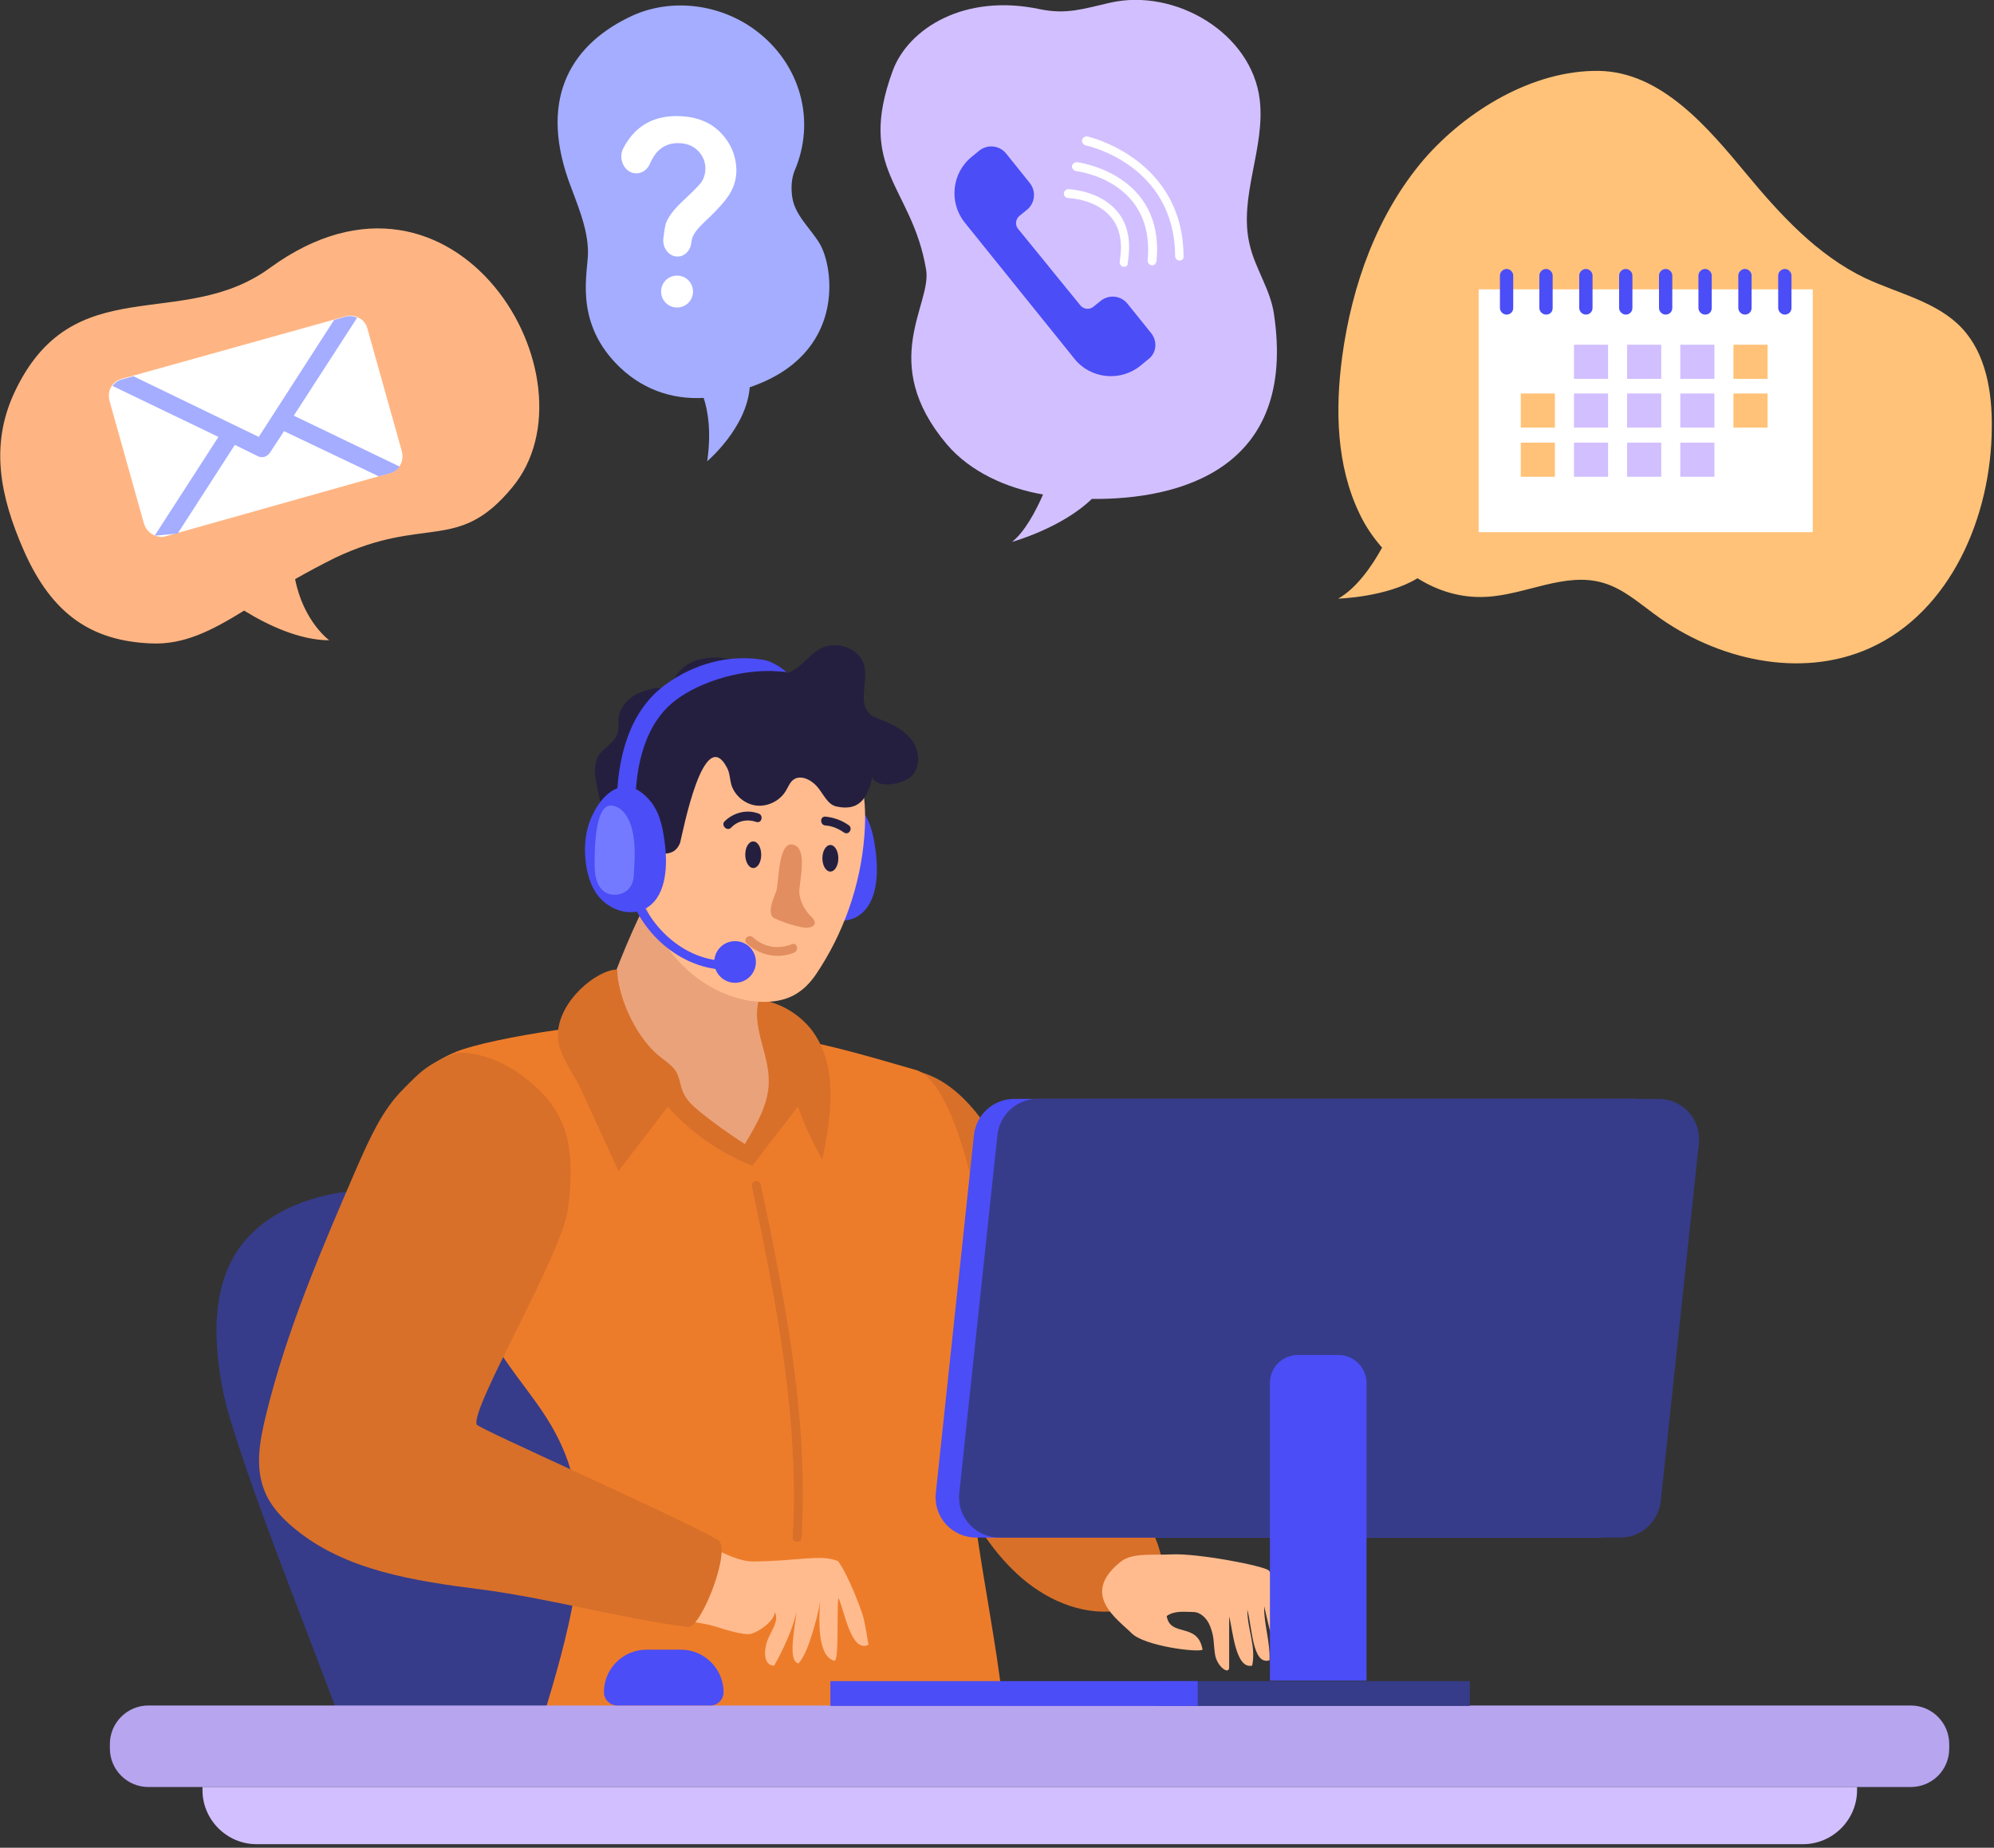
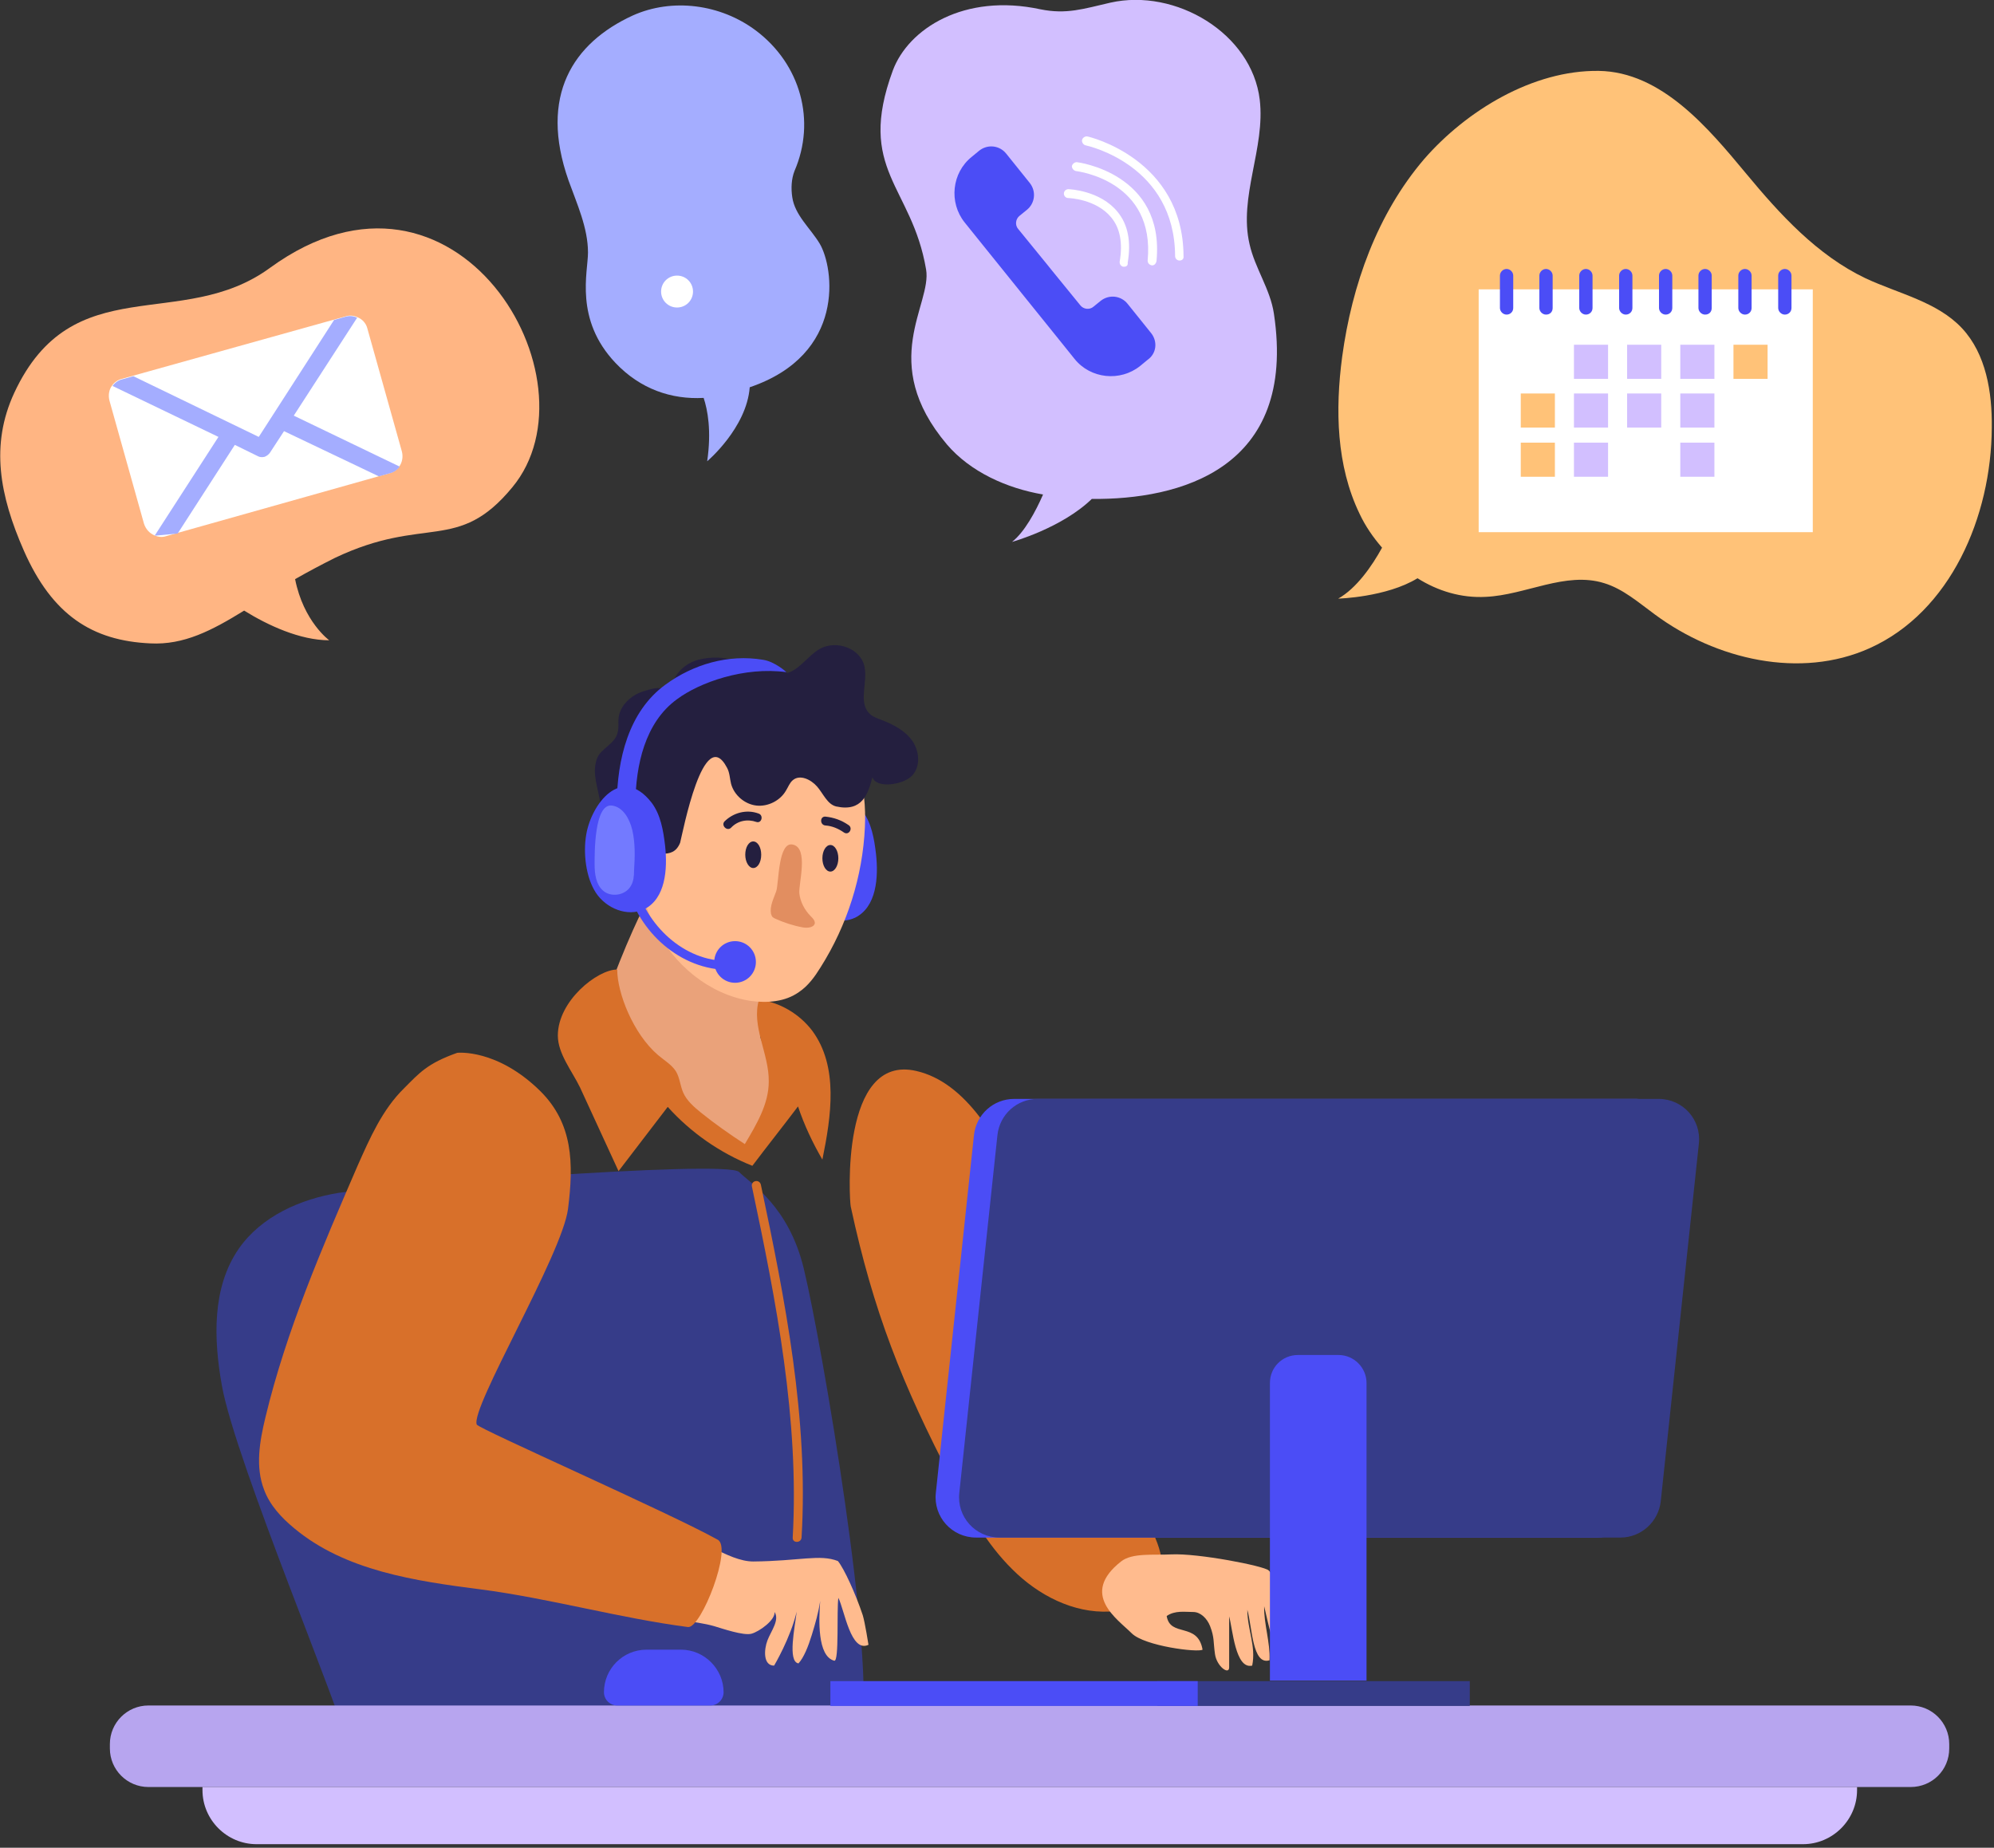
<svg xmlns="http://www.w3.org/2000/svg" width="450" height="417" viewBox="0 0 450 417" fill="none">
  <rect x="0" y="0" width="450" height="417" fill="#333333" stroke="none" />
  <g clip-path="url(#clip0_696_3924)">
    <path d="M50.094 312.796C48.194 302.296 47.794 290.596 53.894 281.796C58.994 274.496 67.794 270.596 76.494 269.196C83.194 268.096 163.894 261.596 166.794 264.496C169.494 267.196 177.994 272.196 181.394 286.296C185.494 303.196 197.794 375.396 194.294 390.496C184.694 392.896 92.594 393.396 78.294 393.496C77.794 388.196 53.194 329.996 50.094 312.796Z" fill="#363C89" />
    <path d="M206.794 241.7C229.094 246.8 237.894 293.5 241.294 304.9C244.994 317.3 250.294 329.3 257.094 340.3C260.494 345.9 264.294 352.8 260.994 358.4C258.894 361.9 254.494 363.5 250.394 363.7C242.194 364.1 234.294 360 228.494 354.2C222.694 348.5 218.594 341.2 214.794 333.9C203.594 312.4 197.094 296 191.994 272.3C191.694 271.1 189.594 237.7 206.794 241.7Z" fill="#D8702A" />
    <path d="M255.393 368.599C258.293 371.499 270.393 372.999 271.393 372.299C270.293 365.999 264.093 369.599 263.293 364.699C265.193 363.399 267.393 363.799 269.293 363.799C270.893 363.799 272.393 365.199 273.093 366.999C274.093 369.599 273.793 370.499 274.193 373.299C274.593 376.099 277.393 378.099 277.393 376.299C277.393 373.099 277.393 368.099 277.393 364.799C278.193 367.699 278.793 376.799 282.593 375.899C283.493 371.499 281.493 367.699 281.493 363.299C282.593 367.099 282.593 375.899 286.493 374.699C286.693 370.599 285.193 366.499 285.293 362.499C286.193 366.099 287.493 373.799 289.693 372.599C290.293 368.699 289.293 364.599 288.393 360.699C287.893 358.299 287.993 356.099 286.293 354.399C285.193 353.399 270.393 350.499 264.293 350.799C260.393 350.999 255.493 350.399 252.993 352.399C243.593 359.799 252.193 365.399 255.393 368.599Z" fill="#FFBB8E" />
-     <path d="M105.491 287.099C110.591 311.799 127.391 314.999 130.491 339.999C132.591 356.699 125.591 377.399 120.791 393.499C159.391 394.899 198.491 394.199 226.991 392.899C225.991 369.499 216.591 338.399 218.791 315.099C219.991 301.699 222.991 289.299 221.091 275.999C219.191 262.699 213.491 243.499 206.791 241.499C193.891 237.799 182.991 234.399 168.091 232.799C161.591 232.099 142.491 230.099 125.991 232.399C115.591 233.899 106.891 235.799 103.091 237.299C78.49 247.499 101.091 265.699 105.491 287.099Z" fill="#ED7C2A" />
    <path d="M169.295 260.3C171.695 260.1 182.195 241.4 181.395 239.1C178.595 232.7 173.395 239.2 171.695 234.4C170.395 230.6 176.995 213.3 173.295 208.8C171.095 206.1 148.895 197.9 144.995 205.4C143.095 208.9 136.195 224.8 136.195 228.9C136.195 231.4 162.495 260.8 169.295 260.3Z" fill="#EAA27A" />
    <path d="M189.097 352.3C190.497 354 193.097 359.7 194.697 364.5C195.197 366.1 195.997 371.2 195.997 371.2C191.997 373.1 190.597 363.4 189.197 360.6C188.797 363.6 189.397 374.9 188.297 374.8C184.397 373.8 184.797 365.4 185.097 361.3C184.697 364 183.997 366.4 183.197 369C182.397 371.6 181.397 374.1 180.197 375.4C177.697 375 179.397 367.2 179.797 363.7C178.397 369.7 174.697 375.9 174.697 375.9C172.197 375.9 172.397 372.3 173.197 370.2C173.997 368.1 175.997 365.6 174.797 363.8C174.997 365.6 171.397 368.2 169.597 368.7C167.797 369.2 162.897 367.5 161.197 367C152.897 364.6 133.497 365.5 136.097 356.2C137.897 349.8 145.997 344.6 151.897 345.5C157.097 346.3 164.197 352.4 169.997 352.4C180.497 352.3 184.997 350.7 189.097 352.3Z" fill="#FFBB8E" />
    <path d="M161.994 347.5C151.494 341.6 107.894 322.4 107.594 321.5C106.094 317.8 126.894 283.1 128.194 272.8C129.494 262.5 129.294 253.6 121.994 246.3C112.194 236.6 103.194 237.6 103.194 237.6C96.394 240 94.594 242.2 91.194 245.6C86.294 250.4 83.494 256.8 80.694 263.1C72.694 281.6 64.594 300.3 59.894 319.9C58.594 325.3 57.594 331 59.594 336.2C60.894 339.7 63.494 342.5 66.394 344.9C77.894 354.5 93.694 356.8 108.494 358.7C123.894 360.7 139.894 365.2 155.294 367.2C158.294 367.4 165.294 349.3 161.994 347.5Z" fill="#D8702A" />
    <path d="M125.891 233.701C125.891 237.801 129.091 241.701 130.891 245.401C133.791 251.701 136.691 258.001 139.591 264.301C143.291 259.501 146.991 254.601 150.691 249.801C155.891 255.601 162.491 260.201 169.791 263.101C173.191 258.601 176.691 254.201 180.091 249.701C181.491 253.901 183.391 257.901 185.591 261.701C187.591 251.901 189.291 240.701 183.291 232.601C180.391 228.801 175.991 226.201 171.291 225.601C169.491 231.601 173.591 237.801 173.491 244.101C173.491 249.201 170.691 253.801 168.091 258.201C164.691 256.001 161.291 253.601 158.191 251.101C156.591 249.801 154.991 248.401 154.191 246.601C153.491 245.001 153.391 243.101 152.491 241.701C151.491 240.201 149.891 239.301 148.491 238.101C142.891 233.301 139.291 224.101 139.291 218.801C134.791 218.801 125.891 225.901 125.891 233.701Z" fill="#D8702A" />
    <path d="M169.696 267.799C175.196 293.799 180.396 320.299 178.896 346.999C178.796 348.299 180.796 348.299 180.896 346.999C182.496 320.099 177.196 293.399 171.696 267.299C171.296 265.999 169.396 266.499 169.696 267.799Z" fill="#D8702A" />
    <path d="M180.192 191.3C179.492 195.4 179.792 199.9 182.092 203.4C184.392 206.9 189.192 208.9 192.992 207.1C197.792 204.7 198.292 198.1 197.692 192.7C197.292 189.3 196.692 185.8 194.692 183.1C187.792 174.1 181.292 184.5 180.192 191.3Z" fill="#4B4DF6" />
    <path d="M147.792 209.198C151.992 217.698 160.092 224.498 169.492 225.898C173.192 226.398 177.192 226.098 180.292 223.898C182.392 222.498 183.892 220.398 185.192 218.298C191.192 208.798 194.692 197.798 195.192 186.598C195.592 177.798 193.592 167.798 186.192 162.898C180.592 159.098 173.392 159.198 166.692 159.398C163.192 159.498 159.592 159.598 156.592 161.198C153.392 162.798 151.092 165.798 148.992 168.798C141.292 179.298 141.992 197.598 147.792 209.198Z" fill="#FFBB8E" />
-     <path d="M168.492 212.899C171.392 215.599 175.492 216.499 179.192 214.999C180.392 214.499 179.892 212.599 178.692 213.099C175.692 214.299 172.392 213.799 169.992 211.599C168.992 210.599 167.592 211.999 168.492 212.899Z" fill="#E28E60" />
    <path d="M164.089 173.298C164.689 174.398 164.689 175.698 164.989 176.898C165.689 179.498 168.089 181.498 170.689 181.798C173.289 182.098 176.089 180.698 177.389 178.398C177.889 177.598 178.189 176.698 178.889 176.098C180.489 174.698 182.989 175.898 184.389 177.498C185.789 179.098 186.689 181.498 188.689 181.998C194.589 183.298 195.889 179.198 196.889 175.398C197.789 178.098 203.989 177.098 205.889 174.998C207.789 172.898 207.489 169.498 205.889 167.198C204.289 164.898 201.589 163.498 198.989 162.498C197.989 162.098 196.989 161.798 196.289 161.098C193.589 158.598 195.889 153.998 195.089 150.398C194.189 146.298 188.789 144.398 185.089 146.398C182.389 147.898 180.589 150.998 177.689 151.898C177.589 151.198 168.089 147.498 167.989 150.098C167.989 150.098 163.889 147.298 157.589 148.898C154.489 149.698 151.589 152.498 151.589 155.698C148.689 155.098 148.089 155.098 145.289 155.998C142.489 156.798 139.889 159.198 139.589 162.098C139.489 163.198 139.689 164.198 139.389 165.298C138.789 167.998 135.489 168.898 134.689 171.298C133.489 174.698 135.089 177.898 135.489 181.498C136.289 187.398 135.089 192.598 142.689 192.198C147.689 191.898 151.789 194.398 153.489 190.198C154.089 187.898 158.789 163.098 164.089 173.298Z" fill="#241F3F" />
    <path d="M132.291 188.399C131.591 192.499 132.191 197.999 134.491 201.499C136.791 204.999 141.591 206.999 145.391 205.199C150.191 202.799 150.691 196.199 150.091 190.799C149.691 187.399 149.091 183.899 147.091 181.199C140.191 172.299 133.391 181.599 132.291 188.399Z" fill="#4B4DF6" />
    <path d="M143.389 181.299C143.489 172.799 145.489 163.099 152.789 157.799C157.889 153.999 167.989 150.399 177.489 151.699C177.489 151.699 174.889 149.299 172.189 148.899C164.389 147.599 156.489 149.899 150.189 154.499C141.789 160.599 139.289 171.499 139.189 181.399C139.089 184.099 143.289 184.099 143.389 181.299Z" fill="#4B4DF6" />
    <path d="M141.092 197.997C142.792 208.497 151.692 217.797 162.492 218.797C163.792 218.897 163.792 216.897 162.492 216.797C152.592 215.897 144.592 206.997 142.992 197.497C142.892 196.197 140.892 196.797 141.092 197.997Z" fill="#4B4DF6" />
    <path d="M170.588 217.098C170.588 219.698 168.487 221.798 165.887 221.798C163.287 221.798 161.188 219.698 161.188 217.098C161.188 214.498 163.287 212.398 165.887 212.398C168.487 212.398 170.588 214.498 170.588 217.098Z" fill="#4B4DF6" />
    <path d="M180.389 201.6C180.589 203.5 181.589 205.4 182.989 206.8C183.389 207.2 183.889 207.7 183.889 208.3C183.789 209.3 182.289 209.5 181.189 209.3C178.989 208.9 176.889 208.2 174.889 207.3C174.689 207.2 174.589 207.1 174.389 207C174.189 206.8 174.089 206.5 173.989 206.2C173.689 204.5 174.589 202.8 175.189 201.1C175.789 199.2 175.589 189.9 178.889 190.6C182.589 191.3 180.189 199.5 180.389 201.6Z" fill="#E28E60" />
    <path d="M134.188 195.097C134.188 197.197 134.488 199.597 136.088 200.997C137.888 202.597 141.188 202.097 142.388 199.897C142.988 198.897 143.088 197.697 143.088 196.497C143.288 193.397 143.388 190.297 142.688 187.297C142.088 184.797 140.588 182.097 138.088 181.797C134.088 181.297 134.188 192.697 134.188 195.097Z" fill="#737AFF" />
    <path d="M171.788 192.898C171.788 194.598 170.988 195.898 169.988 195.898C168.988 195.898 168.188 194.498 168.188 192.898C168.188 191.198 168.988 189.898 169.988 189.898C170.988 189.898 171.788 191.198 171.788 192.898Z" fill="#241F3F" />
    <path d="M187.394 196.699C188.388 196.699 189.194 195.356 189.194 193.699C189.194 192.042 188.388 190.699 187.394 190.699C186.4 190.699 185.594 192.042 185.594 193.699C185.594 195.356 186.4 196.699 187.394 196.699Z" fill="#241F3F" />
    <path d="M164.988 186.798C166.488 185.198 168.688 184.798 170.688 185.498C171.888 185.898 172.388 183.998 171.188 183.598C168.488 182.598 165.488 183.398 163.488 185.398C162.688 186.298 164.088 187.698 164.988 186.798Z" fill="#241F3F" />
    <path d="M186.287 186.297C187.787 186.397 189.187 186.997 190.487 187.897C191.587 188.597 192.587 186.897 191.487 186.197C189.887 185.097 188.187 184.497 186.287 184.297C184.988 184.197 184.988 186.197 186.287 186.297Z" fill="#241F3F" />
    <path d="M431.197 403.298H33.497C28.697 403.298 24.797 399.398 24.797 394.598V393.598C24.797 388.798 28.697 384.898 33.497 384.898H431.197C435.997 384.898 439.897 388.798 439.897 393.598V394.598C439.897 399.498 435.997 403.298 431.197 403.298Z" fill="#B7A5EF" />
    <path d="M418.995 403.297H45.695V403.997C45.695 410.697 51.195 416.197 57.895 416.197H406.895C413.595 416.197 419.095 410.697 419.095 403.997V403.297H418.995Z" fill="#D2BFFF" />
    <path d="M360.398 347H220.298C214.798 347 210.598 342.3 211.198 336.9L219.798 256.2C220.298 251.5 224.198 248 228.898 248H368.998C374.498 248 378.698 252.7 378.098 258.1L369.498 338.8C368.998 343.4 365.098 347 360.398 347Z" fill="#4B4DF6" />
    <path d="M365.695 347H225.595C220.095 347 215.895 342.3 216.495 336.9L225.095 256.2C225.595 251.5 229.495 248 234.195 248H374.295C379.795 248 383.995 252.7 383.395 258.1L374.795 338.8C374.295 343.4 370.395 347 365.695 347Z" fill="#363C89" />
    <path d="M302.094 305.801H292.894C289.394 305.801 286.594 308.601 286.594 312.101V379.301H308.394V312.101C308.394 308.701 305.594 305.801 302.094 305.801Z" fill="#4B4DF6" />
    <path d="M331.695 379.398H261.195V384.998H331.695V379.398Z" fill="#363C89" />
    <path d="M270.298 379.398H187.398V384.998H270.298V379.398Z" fill="#4B4DF6" />
    <path d="M153.697 372.301H145.897C140.597 372.301 136.297 376.601 136.297 381.901C136.297 383.601 137.697 384.901 139.297 384.901H160.297C161.997 384.901 163.297 383.501 163.297 381.901C163.297 376.701 158.997 372.301 153.697 372.301Z" fill="#4B4DF6" />
    <path d="M287.494 70.799C286.694 65.299 283.194 60.498 281.994 55.099C279.494 44.398 285.594 33.398 284.294 22.498C282.494 7.498 265.294 -2.702 250.594 0.598C244.494 1.998 240.694 3.298 234.794 2.098C217.594 -1.602 204.994 6.498 201.494 15.899C193.194 38.398 205.794 41.898 208.994 60.798C210.394 68.698 197.994 81.698 213.694 100.298C218.994 106.498 227.194 110.198 235.394 111.598C233.694 115.498 231.194 120.098 228.394 122.298C228.394 122.298 239.594 119.198 246.394 112.598C265.994 112.798 292.794 105.998 287.494 70.799Z" fill="#D2BFFF" />
    <path d="M259.797 75.195L254.497 68.596C252.997 66.695 250.297 66.395 248.397 67.895L246.797 69.195C245.897 69.996 244.497 69.796 243.797 68.895L237.197 60.795L236.397 59.795L229.797 51.696C228.997 50.795 229.197 49.395 230.097 48.696L231.697 47.395C233.597 45.895 233.897 43.196 232.397 41.295L227.097 34.696C225.597 32.795 222.897 32.495 220.997 33.995L219.297 35.395C214.797 38.995 214.097 45.696 217.697 50.196L221.797 55.295L229.697 65.096L230.497 66.096L238.397 75.895L242.497 80.996C246.097 85.496 252.797 86.195 257.297 82.596L258.997 81.195C260.997 79.796 261.297 77.096 259.797 75.195Z" fill="#4B4DF6" />
    <path d="M253.694 60.195C253.594 60.195 253.594 60.195 253.494 60.195C252.994 60.095 252.594 59.595 252.694 58.995C253.394 54.895 252.794 51.495 250.794 49.095C247.394 44.895 241.194 44.695 241.094 44.695C240.494 44.695 240.094 44.195 240.094 43.695C240.094 43.095 240.594 42.695 241.094 42.695C241.394 42.695 248.294 42.995 252.194 47.795C254.594 50.695 255.294 54.595 254.494 59.295C254.594 59.895 254.194 60.195 253.694 60.195Z" fill="white" />
    <path d="M259.998 59.898C259.398 59.798 258.998 59.398 258.998 58.798C260.698 40.898 243.498 38.698 242.798 38.598C242.298 38.498 241.898 37.998 241.898 37.498C241.998 36.998 242.498 36.598 242.998 36.598C243.198 36.598 262.898 39.098 260.998 58.898C260.898 59.498 260.498 59.898 259.998 59.898Z" fill="white" />
    <path d="M266.195 58.797C265.695 58.797 265.195 58.397 265.195 57.797C265.095 37.397 245.895 32.997 244.995 32.797C244.495 32.697 244.095 32.097 244.195 31.597C244.295 31.097 244.895 30.697 245.395 30.797C245.595 30.797 266.995 35.797 267.095 57.797C267.195 58.397 266.795 58.797 266.195 58.797Z" fill="white" />
    <path d="M442.8 74.099C437.2 68.099 428.5 66.299 421 62.799C410.1 57.599 401.7 48.399 394 39.099C385.6 28.999 375 16.199 360.8 15.999C345.9 15.799 330.9 24.999 321.4 35.899C310.8 48.299 305.1 64.299 302.9 80.499C301.3 92.499 301.6 105.099 306.8 115.899C308.1 118.699 309.9 121.299 311.9 123.599C309.6 127.799 306.1 132.799 302 135.099C302 135.099 312.9 134.799 319.9 130.499C324.5 133.399 329.8 134.999 335.3 134.699C344.3 134.299 353.3 128.899 362 131.599C366.3 132.899 369.8 135.999 373.5 138.699C387.3 148.899 406.3 153.299 421.9 146.299C440.2 138.099 449.4 116.599 449.5 96.499C449.6 88.499 448.2 79.899 442.8 74.099Z" fill="#FFC278" />
    <path d="M409.103 65.301H333.703V120.101H409.103V65.301Z" fill="white" />
    <path d="M340 70.999C339.2 70.999 338.5 70.299 338.5 69.499V62.199C338.5 61.399 339.2 60.699 340 60.699C340.8 60.699 341.5 61.399 341.5 62.199V69.499C341.5 70.399 340.8 70.999 340 70.999Z" fill="#4B4DF6" />
    <path d="M348.898 70.999C348.098 70.999 347.398 70.299 347.398 69.499V62.199C347.398 61.399 348.098 60.699 348.898 60.699C349.698 60.699 350.398 61.399 350.398 62.199V69.499C350.398 70.399 349.798 70.999 348.898 70.999Z" fill="#4B4DF6" />
    <path d="M357.898 70.999C357.098 70.999 356.398 70.299 356.398 69.499V62.199C356.398 61.399 357.098 60.699 357.898 60.699C358.698 60.699 359.398 61.399 359.398 62.199V69.499C359.398 70.399 358.698 70.999 357.898 70.999Z" fill="#4B4DF6" />
    <path d="M366.898 70.999C366.098 70.999 365.398 70.299 365.398 69.499V62.199C365.398 61.399 366.098 60.699 366.898 60.699C367.698 60.699 368.398 61.399 368.398 62.199V69.499C368.398 70.399 367.698 70.999 366.898 70.999Z" fill="#4B4DF6" />
    <path d="M375.898 70.999C375.098 70.999 374.398 70.299 374.398 69.499V62.199C374.398 61.399 375.098 60.699 375.898 60.699C376.698 60.699 377.398 61.399 377.398 62.199V69.499C377.398 70.399 376.698 70.999 375.898 70.999Z" fill="#4B4DF6" />
    <path d="M384.797 70.999C383.997 70.999 383.297 70.299 383.297 69.499V62.199C383.297 61.399 383.997 60.699 384.797 60.699C385.597 60.699 386.297 61.399 386.297 62.199V69.499C386.297 70.399 385.697 70.999 384.797 70.999Z" fill="#4B4DF6" />
    <path d="M393.797 70.999C392.997 70.999 392.297 70.299 392.297 69.499V62.199C392.297 61.399 392.997 60.699 393.797 60.699C394.597 60.699 395.297 61.399 395.297 62.199V69.499C395.297 70.399 394.597 70.999 393.797 70.999Z" fill="#4B4DF6" />
    <path d="M402.797 70.999C401.997 70.999 401.297 70.299 401.297 69.499V62.199C401.297 61.399 401.997 60.699 402.797 60.699C403.597 60.699 404.297 61.399 404.297 62.199V69.499C404.297 70.399 403.597 70.999 402.797 70.999Z" fill="#4B4DF6" />
    <path d="M362.903 77.801H355.203V85.501H362.903V77.801Z" fill="#D2BFFF" />
    <path d="M374.903 77.801H367.203V85.501H374.903V77.801Z" fill="#D2BFFF" />
    <path d="M386.903 77.801H379.203V85.501H386.903V77.801Z" fill="#D2BFFF" />
    <path d="M398.903 77.801H391.203V85.501H398.903V77.801Z" fill="#FFC278" />
    <path d="M350.903 88.801H343.203V96.501H350.903V88.801Z" fill="#FFC278" />
    <path d="M362.903 88.801H355.203V96.501H362.903V88.801Z" fill="#D2BFFF" />
    <path d="M374.903 88.801H367.203V96.501H374.903V88.801Z" fill="#D2BFFF" />
    <path d="M386.903 88.801H379.203V96.501H386.903V88.801Z" fill="#D2BFFF" />
-     <path d="M398.903 88.801H391.203V96.501H398.903V88.801Z" fill="#FFC278" />
    <path d="M350.903 99.898H343.203V107.598H350.903V99.898Z" fill="#FFC278" />
    <path d="M362.903 99.898H355.203V107.598H362.903V99.898Z" fill="#D2BFFF" />
-     <path d="M374.903 99.898H367.203V107.598H374.903V99.898Z" fill="#D2BFFF" />
    <path d="M386.903 99.898H379.203V107.598H386.903V99.898Z" fill="#D2BFFF" />
    <path d="M60.998 60.4C40.998 75.1 16.398 60.3 3.197 88.7C-2.203 100.4 -0.103 111.8 5.397 124.3C11.797 138.8 20.797 144.6 33.898 145.2C41.498 145.6 47.797 142.3 55.097 137.8C60.398 141.1 67.698 144.5 74.297 144.5C74.297 144.5 68.498 140.3 66.597 130.7C69.397 129.1 72.397 127.5 75.597 125.9C95.998 116.2 103.297 124.9 115.597 110C135.797 85.7 102.897 30 60.998 60.4Z" fill="#FFB583" />
    <path d="M82.897 74.101L90.698 101.901C90.998 103.101 90.797 104.301 90.097 105.301C89.597 106.001 88.797 106.601 87.897 106.801L37.498 121.001C36.597 121.301 35.697 121.201 34.797 120.801C33.697 120.301 32.898 119.401 32.498 118.201L24.698 90.401C24.398 89.201 24.598 87.901 25.297 87.001C25.797 86.301 26.598 85.701 27.497 85.501L77.998 71.401C78.897 71.101 79.897 71.201 80.698 71.601C81.698 72.001 82.597 72.901 82.897 74.101Z" fill="white" />
    <path d="M66.298 93.803L90.198 105.303C89.698 106.003 88.898 106.603 87.998 106.803L85.498 107.503L64.098 97.303L60.898 102.203C60.598 102.603 60.198 102.903 59.698 103.103C59.198 103.203 58.698 103.203 58.298 103.003L52.998 100.403L40.098 120.403L34.898 120.903L49.298 98.603L25.398 87.103C25.898 86.403 26.698 85.803 27.598 85.603L30.098 84.903L58.398 98.603L75.398 72.203L77.898 71.503C78.798 71.203 79.798 71.303 80.598 71.703L66.298 93.803Z" fill="#A4ADFF" />
    <path d="M184.995 54.999C182.895 51.499 179.395 48.599 178.795 44.499C178.495 42.499 178.595 40.399 179.295 38.599C184.195 27.299 180.695 14.499 170.595 6.899C162.595 0.899 151.695 -0.501 142.795 3.499C129.295 9.699 121.595 21.599 128.295 40.699C130.195 45.999 132.695 51.399 132.695 56.999C132.695 61.399 129.595 72.099 138.895 81.899C144.495 87.799 151.495 90.199 158.795 89.799C159.695 92.499 160.595 97.199 159.595 104.099C159.595 104.099 168.495 96.599 169.195 87.399C190.995 79.999 188.195 60.399 184.995 54.999Z" fill="#A4ADFF" />
    <path d="M152.795 62.199C150.795 62.199 149.195 63.799 149.195 65.799C149.195 67.799 150.795 69.399 152.795 69.399C154.795 69.399 156.395 67.799 156.395 65.799C156.395 63.799 154.795 62.199 152.795 62.199Z" fill="white" />
-     <path d="M162.493 29.799C160.093 27.399 156.793 26.199 152.693 26.199C148.793 26.199 145.693 27.399 143.293 29.799C142.193 30.899 141.293 32.199 140.593 33.599C139.493 35.899 140.893 38.799 143.193 39.099C144.693 39.299 146.093 38.399 146.693 36.899C147.193 35.799 147.793 34.799 148.493 34.099C149.693 32.899 151.193 32.299 152.993 32.299C154.893 32.299 156.393 32.899 157.493 33.999C158.593 35.099 159.193 36.499 159.193 37.999C159.193 39.099 158.893 40.199 158.293 41.099C157.893 41.699 156.593 42.999 154.593 44.899C152.493 46.799 151.093 48.499 150.393 50.099C150.093 50.799 149.893 52.299 149.693 53.899C149.493 55.999 150.993 57.899 152.893 57.899C154.493 57.899 155.793 56.599 155.993 54.899C156.093 54.199 156.193 53.699 156.393 53.299C156.793 52.399 157.693 51.299 159.193 49.899C162.093 47.199 163.993 44.999 164.893 43.399C165.793 41.799 166.193 40.099 166.193 38.299C166.093 35.099 164.893 32.199 162.493 29.799Z" fill="white" />
  </g>
  <defs>
    <clipPath id="clip0_696_3924">
      <rect width="449.5" height="416.2" fill="white" />
    </clipPath>
  </defs>
</svg>